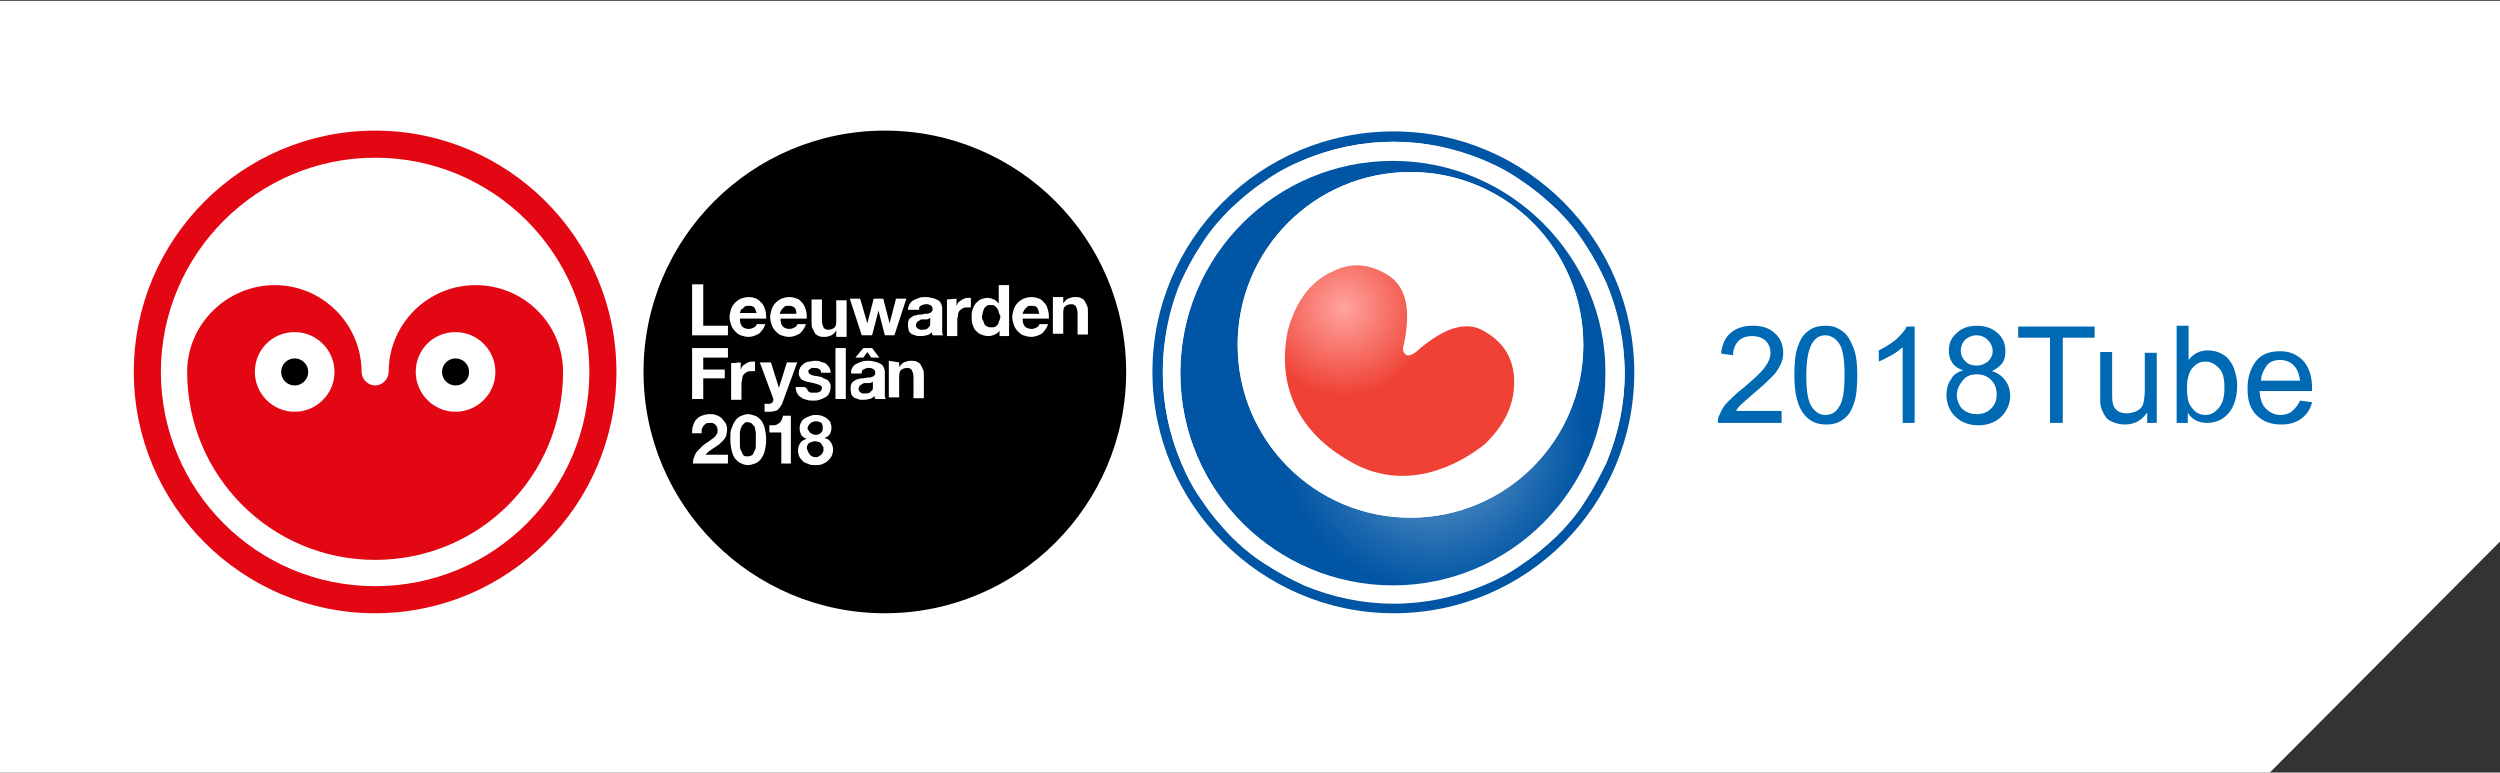
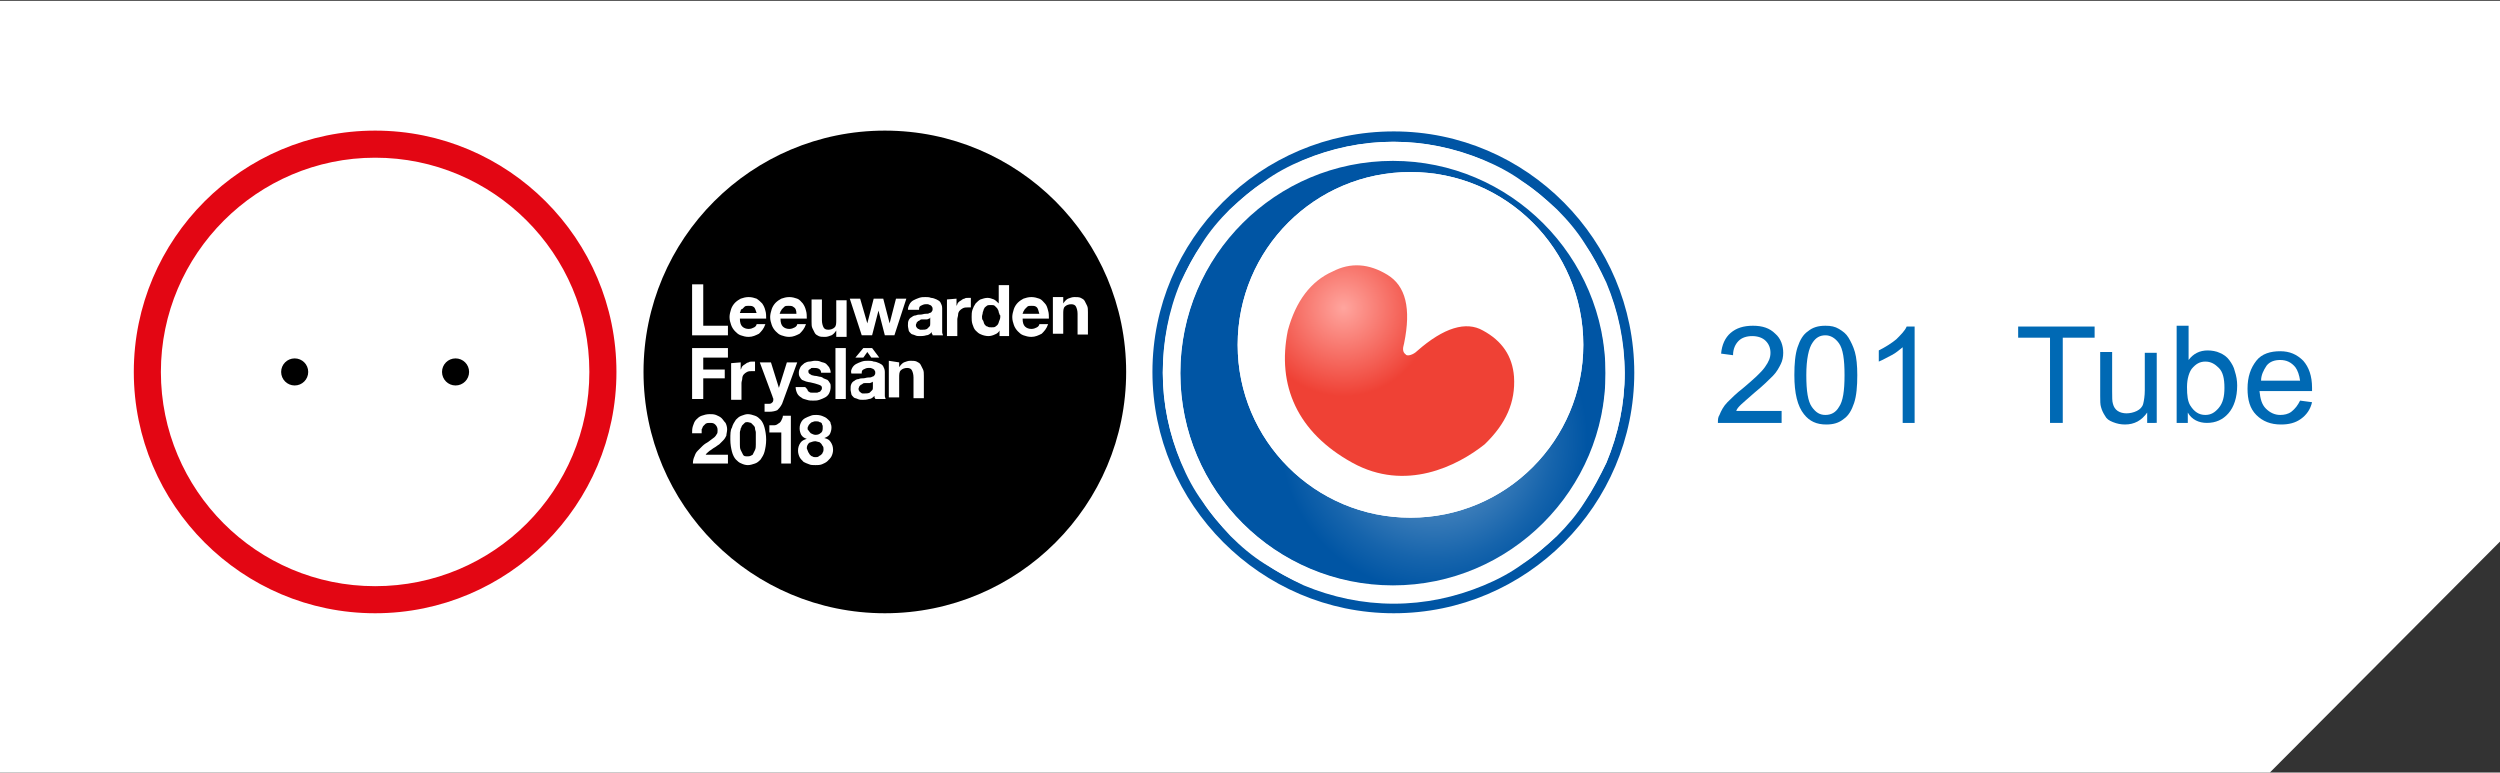
<svg xmlns="http://www.w3.org/2000/svg" version="1.1" id="Layer_1" x="0px" y="0px" viewBox="0 0 313.9 97" style="enable-background:new 0 0 313.9 97;" xml:space="preserve">
  <rect x="0" y="0" width="313.9" height="97" fill="#333333" stroke="none" />
  <style type="text/css">
	.st0{fill:#FFFFFF;}
	.st1{fill:#E30613;}
	.st2{fill:#0055A4;}
	.st3{fill:url(#SVGID_1_);}
	.st4{fill:url(#SVGID_2_);}
	.st5{enable-background:new    ;}
	.st6{fill:#0069B4;}
</style>
  <g>
    <polygon class="st0" points="0,0.1 0,97.1 284.9,97.1 313.9,68 313.9,0.1  " />
    <g>
      <g>
        <path class="st1" d="M47.1,16.4c-16.7,0-30.3,13.6-30.3,30.3S30.4,77,47.1,77s30.3-13.6,30.3-30.3S63.8,16.4,47.1,16.4z      M47.1,73.6c-14.9,0-26.9-12.1-26.9-26.9s12.1-26.9,26.9-26.9S74,31.8,74,46.7S62,73.6,47.1,73.6L47.1,73.6z" />
-         <path class="st1" d="M59.7,35.8c-6,0-10.9,4.9-10.9,10.9c0,0.9-0.8,1.7-1.7,1.7s-1.7-0.8-1.7-1.7c0-6-4.9-10.9-10.9-10.9     s-11,4.9-11,10.9c0,13,10.5,23.6,23.6,23.6s23.6-10.5,23.6-23.6C70.7,40.7,65.8,35.8,59.7,35.8L59.7,35.8z M37,41.7     c2.8,0,5,2.3,5,5c0,2.8-2.3,5-5,5c-2.8,0-5-2.3-5-5C32,43.9,34.2,41.7,37,41.7z M57.2,41.7c2.8,0,5,2.3,5,5c0,2.8-2.3,5-5,5     c-2.8,0-5-2.3-5-5C52.2,43.9,54.4,41.7,57.2,41.7z" />
        <circle cx="37" cy="46.7" r="1.7" />
        <circle cx="57.2" cy="46.7" r="1.7" />
      </g>
      <g>
        <circle cx="111.1" cy="46.7" r="30.3" />
        <path class="st0" d="M88.3,35.7v5.2h3.1v1.2h-4.5v-6.4H88.3z M93.2,41c0.2,0.2,0.5,0.3,0.8,0.3s0.5-0.1,0.7-0.2     c0.2-0.1,0.3-0.3,0.3-0.4h1.1c-0.2,0.6-0.5,0.9-0.8,1.2c-0.4,0.2-0.8,0.4-1.3,0.4c-0.4,0-0.7-0.1-1-0.2c-0.3-0.1-0.5-0.3-0.7-0.5     s-0.4-0.5-0.5-0.8s-0.2-0.6-0.2-1c0-0.3,0.1-0.7,0.2-1s0.3-0.6,0.5-0.8s0.5-0.4,0.7-0.5c0.3-0.1,0.6-0.2,1-0.2s0.7,0.1,1,0.2     c0.3,0.2,0.5,0.4,0.7,0.6c0.2,0.3,0.3,0.5,0.4,0.9c0.1,0.3,0.1,0.7,0.1,1h-3.3C92.9,40.5,93,40.8,93.2,41L93.2,41z M94.7,38.6     c-0.2-0.2-0.4-0.2-0.7-0.2c-0.2,0-0.4,0-0.5,0.1s-0.2,0.2-0.3,0.3c-0.1,0-0.2,0.1-0.2,0.2s-0.1,0.2-0.1,0.3H95     C94.9,39,94.8,38.7,94.7,38.6L94.7,38.6z M98.3,41c0.2,0.2,0.5,0.3,0.8,0.3s0.5-0.1,0.7-0.2c0.2-0.1,0.3-0.3,0.3-0.4h1.1     c-0.2,0.6-0.5,0.9-0.8,1.2c-0.4,0.2-0.8,0.4-1.3,0.4c-0.4,0-0.7-0.1-1-0.2c-0.3-0.1-0.5-0.3-0.7-0.5s-0.4-0.5-0.5-0.8     s-0.2-0.6-0.2-1c0-0.3,0.1-0.7,0.2-1s0.3-0.6,0.5-0.8s0.5-0.4,0.7-0.5c0.3-0.1,0.6-0.2,1-0.2s0.7,0.1,1,0.2s0.5,0.4,0.7,0.6     c0.2,0.3,0.3,0.5,0.4,0.9c0.1,0.3,0.1,0.7,0.1,1H98C98,40.5,98.1,40.8,98.3,41L98.3,41z M99.7,38.6c-0.2-0.2-0.4-0.2-0.7-0.2     c-0.2,0-0.4,0-0.5,0.1s-0.2,0.2-0.3,0.3c-0.1,0.1-0.1,0.2-0.2,0.3c0,0.1-0.1,0.2-0.1,0.3h2.1C100,39,99.9,38.7,99.7,38.6     L99.7,38.6z M105,42.1v-0.6l0,0c-0.2,0.3-0.4,0.5-0.6,0.6c-0.3,0.1-0.5,0.2-0.8,0.2s-0.6,0-0.8-0.1c-0.2-0.1-0.4-0.2-0.5-0.4     s-0.2-0.4-0.3-0.6c-0.1-0.2-0.1-0.5-0.1-0.8v-2.8h1.3v2.6c0,0.4,0.1,0.7,0.2,0.9s0.3,0.3,0.6,0.3c0.3,0,0.6-0.1,0.8-0.3     c0.2-0.2,0.2-0.5,0.2-1v-2.4h1.3v4.6H105V42.1z M111.1,42.1l-0.8-3.1l0,0l-0.8,3.1h-1.3l-1.5-4.6h1.3l0.9,3.1l0,0l0.8-3.1h1.2     l0.8,3.1l0,0l0.8-3.1h1.3l-1.5,4.6H111.1L111.1,42.1z M114.2,38.2c0.1-0.2,0.3-0.4,0.5-0.5s0.4-0.2,0.7-0.3     c0.3-0.1,0.5-0.1,0.8-0.1c0.2,0,0.5,0,0.7,0.1c0.2,0,0.5,0.1,0.7,0.2c0.2,0.1,0.4,0.2,0.5,0.4s0.2,0.4,0.2,0.7v2.4     c0,0.2,0,0.4,0,0.6c0,0.2,0.1,0.3,0.1,0.4h-1.3c0-0.1,0-0.1-0.1-0.2c0-0.1,0-0.2,0-0.2c-0.2,0.2-0.4,0.4-0.7,0.4     c-0.3,0.1-0.6,0.1-0.8,0.1c-0.2,0-0.4,0-0.6-0.1s-0.4-0.1-0.5-0.2c-0.1-0.1-0.3-0.3-0.3-0.4s-0.1-0.4-0.1-0.6     c0-0.3,0-0.5,0.1-0.7s0.2-0.3,0.4-0.4c0.1-0.1,0.3-0.2,0.5-0.2c0.2-0.1,0.4-0.1,0.6-0.1s0.4-0.1,0.6-0.1s0.4,0,0.5-0.1     c0.1,0,0.3-0.1,0.3-0.2c0.1-0.1,0.1-0.2,0.1-0.3s0-0.2-0.1-0.3c0-0.1-0.1-0.1-0.2-0.2c-0.1,0-0.2-0.1-0.3-0.1c-0.1,0-0.2,0-0.3,0     c-0.2,0-0.4,0.1-0.6,0.2s-0.2,0.3-0.2,0.5H114C114,38.6,114.1,38.4,114.2,38.2L114.2,38.2z M116.7,40c-0.1,0-0.2,0.1-0.3,0.1     c-0.1,0-0.2,0-0.3,0h-0.3c-0.1,0-0.2,0-0.3,0.1s-0.2,0.1-0.2,0.1s-0.1,0.1-0.2,0.2c0,0.1-0.1,0.2-0.1,0.3s0,0.2,0.1,0.3     c0,0.1,0.1,0.1,0.2,0.2c0.1,0,0.2,0.1,0.2,0.1c0.1,0,0.2,0,0.3,0c0.2,0,0.4,0,0.6-0.1c0.1-0.1,0.2-0.2,0.3-0.3     c0.1-0.1,0.1-0.2,0.1-0.4c0-0.1,0-0.2,0-0.3v-0.5C116.8,39.9,116.8,39.9,116.7,40z M120.1,37.5v0.9l0,0c0.1-0.1,0.1-0.3,0.2-0.4     s0.2-0.2,0.4-0.3c0.1-0.1,0.3-0.2,0.4-0.2c0.1-0.1,0.3-0.1,0.5-0.1c0.1,0,0.2,0,0.3,0v1.2c-0.1,0-0.1,0-0.2,0s-0.2,0-0.2,0     c-0.2,0-0.4,0-0.6,0.1s-0.3,0.2-0.4,0.3s-0.2,0.3-0.2,0.5s-0.1,0.4-0.1,0.6v2.1h-1.3v-4.6L120.1,37.5L120.1,37.5z M125.5,41.5     c-0.1,0.2-0.3,0.4-0.6,0.5c-0.2,0.1-0.5,0.2-0.8,0.2s-0.7-0.1-0.9-0.2c-0.3-0.1-0.5-0.3-0.7-0.5s-0.3-0.5-0.4-0.8     s-0.1-0.6-0.1-0.9c0-0.3,0-0.6,0.1-0.9c0.1-0.3,0.2-0.5,0.4-0.8c0.2-0.2,0.4-0.4,0.6-0.5c0.3-0.1,0.6-0.2,0.9-0.2     s0.5,0.1,0.8,0.2c0.2,0.1,0.4,0.3,0.6,0.5l0,0v-2.3h1.3v6.4h-1.2L125.5,41.5L125.5,41.5L125.5,41.5z M125.4,39.2     c0-0.2-0.1-0.3-0.2-0.5c-0.1-0.1-0.2-0.2-0.3-0.3c-0.1-0.1-0.3-0.1-0.5-0.1s-0.4,0-0.5,0.1s-0.3,0.2-0.3,0.3     c-0.1,0.1-0.1,0.3-0.2,0.5c0,0.2-0.1,0.4-0.1,0.5c0,0.2,0,0.4,0.1,0.5s0.1,0.3,0.2,0.5c0.1,0.1,0.2,0.3,0.4,0.3     c0.1,0.1,0.3,0.1,0.5,0.1s0.4,0,0.5-0.1s0.3-0.2,0.3-0.3c0.1-0.1,0.1-0.3,0.2-0.5s0.1-0.4,0.1-0.6     C125.5,39.6,125.5,39.4,125.4,39.2L125.4,39.2z M128.7,41c0.2,0.2,0.5,0.3,0.8,0.3s0.5-0.1,0.7-0.2c0.2-0.1,0.3-0.3,0.3-0.4h1.1     c-0.2,0.6-0.5,0.9-0.8,1.2c-0.4,0.2-0.8,0.4-1.3,0.4c-0.4,0-0.7-0.1-1-0.2c-0.3-0.1-0.5-0.3-0.7-0.5s-0.4-0.5-0.5-0.8     s-0.2-0.6-0.2-1c0-0.3,0.1-0.7,0.2-1s0.3-0.6,0.5-0.8s0.5-0.4,0.7-0.5c0.3-0.1,0.6-0.2,1-0.2s0.7,0.1,1,0.2s0.5,0.4,0.7,0.6     s0.3,0.5,0.4,0.9c0.1,0.3,0.1,0.7,0.1,1h-3.3C128.4,40.5,128.5,40.8,128.7,41L128.7,41z M130.2,38.6c-0.2-0.2-0.4-0.2-0.7-0.2     c-0.2,0-0.4,0-0.5,0.1s-0.2,0.2-0.3,0.3s-0.1,0.2-0.2,0.3c0,0.1-0.1,0.2-0.1,0.3h2.1C130.4,39,130.3,38.7,130.2,38.6L130.2,38.6z      M133.5,37.5v0.6l0,0c0.2-0.3,0.4-0.5,0.6-0.6c0.3-0.1,0.5-0.2,0.8-0.2s0.6,0,0.8,0.1s0.4,0.2,0.5,0.4s0.2,0.4,0.3,0.6     c0.1,0.2,0.1,0.5,0.1,0.8V42h-1.3v-2.6c0-0.4-0.1-0.7-0.2-0.9c-0.1-0.2-0.3-0.3-0.6-0.3s-0.6,0.1-0.8,0.3s-0.2,0.5-0.2,1v2.4     h-1.3v-4.6h1.3L133.5,37.5L133.5,37.5z M91.4,43.7v1.2h-3.1v1.5H91v1.1h-2.7v2.6h-1.4v-6.4L91.4,43.7L91.4,43.7z M93,45.5v0.9     l0,0c0.1-0.1,0.1-0.3,0.2-0.4c0.1-0.1,0.2-0.2,0.4-0.3c0.1-0.1,0.3-0.2,0.4-0.2c0.1-0.1,0.3-0.1,0.5-0.1c0.1,0,0.2,0,0.3,0v1.2     c-0.1,0-0.1,0-0.2,0s-0.2,0-0.2,0c-0.2,0-0.4,0-0.6,0.1s-0.3,0.2-0.4,0.3s-0.2,0.3-0.2,0.5s-0.1,0.4-0.1,0.6v2.1h-1.3v-4.6     L93,45.5L93,45.5z M101.4,49c0.1,0.1,0.1,0.2,0.2,0.2c0.1,0.1,0.2,0.1,0.3,0.1c0.1,0,0.2,0,0.4,0c0.1,0,0.2,0,0.3,0     c0.1,0,0.2-0.1,0.3-0.1c0.1,0,0.1-0.1,0.2-0.2c0.1-0.1,0.1-0.2,0.1-0.3c0-0.2-0.1-0.3-0.4-0.4c-0.3-0.1-0.6-0.2-1.1-0.3     c-0.2,0-0.4-0.1-0.5-0.1c-0.2-0.1-0.3-0.1-0.5-0.2c-0.1-0.1-0.2-0.2-0.3-0.4s-0.1-0.3-0.1-0.5c0-0.3,0.1-0.5,0.2-0.7     s0.3-0.3,0.5-0.5c0.2-0.1,0.4-0.2,0.6-0.2s0.5-0.1,0.7-0.1s0.5,0,0.7,0.1s0.4,0.1,0.6,0.2c0.2,0.1,0.3,0.3,0.5,0.5     c0.1,0.2,0.2,0.4,0.2,0.7h-1.2c0-0.2-0.1-0.4-0.3-0.5c-0.2-0.1-0.4-0.1-0.6-0.1c-0.1,0-0.1,0-0.2,0s-0.2,0-0.2,0.1     c-0.1,0-0.1,0.1-0.2,0.1c-0.1,0.1-0.1,0.1-0.1,0.2c0,0.1,0,0.2,0.1,0.3s0.2,0.1,0.3,0.2c0.1,0,0.3,0.1,0.5,0.1s0.4,0.1,0.5,0.1     c0.2,0,0.4,0.1,0.5,0.2c0.2,0.1,0.3,0.1,0.5,0.2c0.1,0.1,0.2,0.2,0.3,0.4c0.1,0.1,0.1,0.3,0.1,0.5c0,0.3-0.1,0.6-0.2,0.8     s-0.3,0.4-0.5,0.5s-0.4,0.2-0.7,0.3c-0.3,0.1-0.5,0.1-0.8,0.1s-0.5,0-0.8-0.1s-0.5-0.1-0.7-0.3c-0.2-0.1-0.4-0.3-0.5-0.5     s-0.2-0.5-0.2-0.8h1.2C101.3,48.8,101.4,48.9,101.4,49L101.4,49z M106.2,43.7v6.4h-1.3v-6.4H106.2z M107,46.2     c0.1-0.2,0.3-0.4,0.5-0.5s0.4-0.2,0.7-0.3c0.3-0.1,0.5-0.1,0.8-0.1c0.2,0,0.5,0,0.7,0.1c0.2,0,0.5,0.1,0.7,0.2s0.4,0.2,0.5,0.4     s0.2,0.4,0.2,0.7v2.4c0,0.2,0,0.4,0,0.6c0,0.2,0.1,0.3,0.1,0.4h-1.3c0-0.1,0-0.1-0.1-0.2c0-0.1,0-0.2,0-0.2     c-0.2,0.2-0.4,0.4-0.7,0.4c-0.3,0.1-0.6,0.1-0.8,0.1c-0.2,0-0.4,0-0.6-0.1s-0.4-0.1-0.5-0.2c-0.1-0.1-0.3-0.3-0.3-0.4     s-0.1-0.4-0.1-0.6c0-0.3,0-0.5,0.1-0.7s0.2-0.3,0.4-0.4c0.1-0.1,0.3-0.2,0.5-0.2c0.2-0.1,0.4-0.1,0.6-0.1s0.4-0.1,0.6-0.1     s0.4,0,0.5-0.1c0.1,0,0.3-0.1,0.3-0.2c0.1-0.1,0.1-0.2,0.1-0.3s0-0.2-0.1-0.3c0-0.1-0.1-0.1-0.2-0.2c-0.1,0-0.2-0.1-0.3-0.1     c-0.1,0-0.2,0-0.3,0c-0.2,0-0.4,0.1-0.6,0.2s-0.2,0.3-0.2,0.5h-1.3C106.8,46.6,106.9,46.4,107,46.2L107,46.2z M109.5,43.7     l0.9,1.2h-1l-0.5-0.7l-0.5,0.7h-1l1-1.2H109.5L109.5,43.7z M109.5,48c-0.1,0-0.2,0.1-0.3,0.1c-0.1,0-0.2,0-0.3,0h-0.3     c-0.1,0-0.2,0-0.3,0.1s-0.2,0.1-0.2,0.1s-0.1,0.1-0.2,0.2c0,0.1-0.1,0.2-0.1,0.3s0,0.2,0.1,0.3c0,0.1,0.1,0.1,0.2,0.2     s0.2,0.1,0.2,0.1c0.1,0,0.2,0,0.3,0c0.2,0,0.4,0,0.6-0.1c0.1-0.1,0.2-0.2,0.3-0.3c0.1-0.1,0.1-0.2,0.1-0.4c0-0.1,0-0.2,0-0.3     v-0.5C109.7,47.9,109.6,47.9,109.5,48z M112.9,45.5v0.6l0,0c0.2-0.3,0.4-0.5,0.6-0.6c0.3-0.1,0.5-0.2,0.8-0.2s0.6,0,0.8,0.1     c0.2,0.1,0.4,0.2,0.5,0.4s0.2,0.4,0.3,0.6c0.1,0.2,0.1,0.5,0.1,0.8V50h-1.3v-2.6c0-0.4-0.1-0.7-0.2-0.9s-0.3-0.3-0.6-0.3     c-0.3,0-0.6,0.1-0.8,0.3c-0.2,0.2-0.2,0.5-0.2,1v2.4h-1.3v-4.6L112.9,45.5L112.9,45.5z M87,53.5c0.1-0.3,0.2-0.6,0.4-0.8     c0.2-0.2,0.4-0.4,0.7-0.5c0.3-0.1,0.6-0.2,1-0.2c0.3,0,0.5,0,0.8,0.1c0.2,0.1,0.5,0.2,0.7,0.4s0.3,0.4,0.5,0.6     c0.1,0.2,0.2,0.5,0.2,0.8s-0.1,0.6-0.1,0.8c-0.1,0.2-0.2,0.4-0.4,0.6c-0.2,0.2-0.3,0.3-0.5,0.5c-0.2,0.1-0.4,0.3-0.6,0.4     s-0.4,0.3-0.6,0.4c-0.2,0.2-0.4,0.3-0.5,0.5h2.8v1.1H87c0-0.4,0.1-0.7,0.2-0.9c0.1-0.3,0.2-0.5,0.4-0.7c0.2-0.2,0.4-0.4,0.6-0.6     c0.2-0.2,0.5-0.4,0.7-0.5c0.1-0.1,0.3-0.2,0.4-0.3s0.3-0.2,0.4-0.3s0.2-0.2,0.3-0.4c0.1-0.1,0.1-0.3,0.1-0.5     c0-0.3-0.1-0.5-0.3-0.7c-0.2-0.2-0.4-0.2-0.7-0.2c-0.2,0-0.3,0-0.5,0.1c-0.1,0.1-0.2,0.2-0.3,0.3c-0.1,0.1-0.1,0.3-0.2,0.4     c0,0.2,0,0.3,0,0.5h-1.2C86.9,54.1,86.9,53.8,87,53.5L87,53.5z M91.9,53.7c0.1-0.4,0.3-0.7,0.5-1c0.2-0.2,0.4-0.4,0.7-0.5     c0.3-0.1,0.5-0.2,0.8-0.2s0.6,0.1,0.9,0.2c0.3,0.1,0.5,0.3,0.7,0.5s0.4,0.6,0.5,1s0.2,0.9,0.2,1.5s-0.1,1.1-0.2,1.5     s-0.3,0.7-0.5,1c-0.2,0.2-0.4,0.4-0.7,0.5c-0.3,0.1-0.6,0.2-0.9,0.2s-0.6-0.1-0.8-0.2c-0.3-0.1-0.5-0.3-0.7-0.5s-0.4-0.6-0.5-1     s-0.2-0.9-0.2-1.5C91.7,54.5,91.7,54,91.9,53.7z M92.9,55.8c0,0.2,0,0.5,0.1,0.7s0.2,0.4,0.3,0.6c0.1,0.2,0.3,0.2,0.6,0.2     c0.3,0,0.4-0.1,0.6-0.2c0.1-0.2,0.2-0.4,0.3-0.6c0.1-0.2,0.1-0.5,0.1-0.7s0-0.5,0-0.6s0-0.2,0-0.4c0-0.1,0-0.3,0-0.5     s-0.1-0.3-0.1-0.5s-0.1-0.3-0.2-0.4c-0.1-0.1-0.2-0.2-0.3-0.3c-0.1,0-0.3-0.1-0.4-0.1c-0.2,0-0.3,0-0.4,0.1s-0.2,0.2-0.3,0.3     c-0.1,0.1-0.1,0.3-0.2,0.4c0,0.2-0.1,0.3-0.1,0.5s0,0.3,0,0.5c0,0.1,0,0.3,0,0.4C92.9,55.3,92.9,55.5,92.9,55.8z M98.1,58.2v-3.9     h-1.5v-0.9c0.2,0,0.4,0,0.6,0s0.4-0.1,0.5-0.2c0.2-0.1,0.3-0.2,0.4-0.4s0.2-0.4,0.2-0.6h1v6L98.1,58.2L98.1,58.2z M100.6,53     c0.1-0.2,0.3-0.4,0.5-0.5s0.4-0.2,0.7-0.3c0.2-0.1,0.5-0.1,0.7-0.1c0.4,0,0.7,0.1,0.9,0.2c0.3,0.1,0.5,0.3,0.6,0.4     c0.2,0.2,0.3,0.3,0.3,0.5c0.1,0.2,0.1,0.4,0.1,0.5c0,0.3-0.1,0.6-0.2,0.8s-0.4,0.4-0.7,0.5l0,0c0.4,0.1,0.6,0.2,0.8,0.5     c0.2,0.3,0.3,0.6,0.3,1c0,0.3-0.1,0.6-0.2,0.8s-0.3,0.4-0.5,0.6c-0.2,0.2-0.5,0.3-0.7,0.4c-0.3,0.1-0.5,0.1-0.8,0.1     s-0.6,0-0.8-0.1c-0.3-0.1-0.5-0.2-0.7-0.3c-0.2-0.2-0.4-0.4-0.5-0.6c-0.1-0.2-0.2-0.5-0.2-0.8c0-0.4,0.1-0.7,0.3-1     c0.2-0.3,0.5-0.4,0.8-0.5l0,0c-0.3-0.1-0.5-0.2-0.7-0.5c-0.1-0.2-0.2-0.5-0.2-0.8C100.4,53.4,100.5,53.2,100.6,53L100.6,53z      M101.5,56.8c0.1,0.1,0.1,0.2,0.2,0.3s0.2,0.2,0.3,0.2c0.1,0.1,0.3,0.1,0.4,0.1s0.3,0,0.4-0.1s0.2-0.1,0.3-0.2     c0.1-0.1,0.2-0.2,0.2-0.3c0.1-0.1,0.1-0.3,0.1-0.4c0-0.1,0-0.3-0.1-0.4c-0.1-0.1-0.1-0.2-0.2-0.3s-0.2-0.2-0.3-0.2     c-0.1,0-0.3-0.1-0.4-0.1c-0.3,0-0.5,0.1-0.8,0.2c-0.2,0.2-0.3,0.4-0.3,0.7C101.4,56.5,101.4,56.6,101.5,56.8L101.5,56.8z      M101.8,54.4c0.2,0.1,0.4,0.2,0.6,0.2c0.3,0,0.5-0.1,0.6-0.2c0.2-0.1,0.3-0.3,0.3-0.6c0-0.1,0-0.2,0-0.3s-0.1-0.2-0.1-0.3     S103,53,102.9,53c-0.1-0.1-0.3-0.1-0.5-0.1c-0.1,0-0.2,0-0.4,0.1c-0.1,0-0.2,0.1-0.3,0.2c-0.1,0.1-0.2,0.2-0.2,0.3     c-0.1,0.1-0.1,0.2-0.1,0.4C101.5,54,101.6,54.2,101.8,54.4L101.8,54.4z M98.8,45.5l-1,3.2l0,0l-1-3.2h-1.4l1.6,4.3     c0,0.1,0.1,0.2,0.1,0.3s0,0.3-0.1,0.4c-0.1,0.1-0.2,0.2-0.4,0.2c-0.1,0-0.2,0-0.4,0c-0.1,0-0.1,0-0.2,0v1c0.1,0,0.1,0,0.2,0     s0.3,0,0.4,0c0.4,0,0.8-0.1,1-0.2c0.2-0.2,0.4-0.4,0.6-0.8l1.9-5.2H98.8L98.8,45.5z" />
      </g>
      <g>
        <path class="st2" d="M175,16.5c-16.8,0-30.3,13.6-30.3,30.2S158.3,77,175,77s30.2-13.6,30.2-30.2S191.7,16.5,175,16.5z M199,62.9     c-1,1.5-2.2,2.9-3.5,4.3c-1.3,1.3-2.7,2.5-4.3,3.5s-3.2,1.9-4.9,2.7c-3.6,1.5-7.4,2.3-11.3,2.3c-3.9,0-7.7-0.8-11.3-2.3     c-1.7-0.7-3.4-1.6-4.9-2.7c-1.5-1-2.9-2.2-4.3-3.5c-1.3-1.3-2.5-2.7-3.5-4.3c-1-1.5-1.9-3.2-2.7-4.9c-1.5-3.5-2.3-7.3-2.3-11.2     s0.8-7.7,2.3-11.3c0.7-1.7,1.6-3.4,2.7-4.9c1-1.5,2.2-2.9,3.5-4.3c1.3-1.3,2.7-2.5,4.3-3.5c1.5-1,3.2-1.9,4.9-2.7     c3.6-1.5,7.4-2.3,11.3-2.3c3.9,0,7.7,0.8,11.3,2.3c1.7,0.7,3.4,1.6,4.9,2.7c1.5,1,2.9,2.2,4.3,3.5c1.3,1.3,2.5,2.7,3.5,4.3     c1,1.5,1.9,3.2,2.7,4.9c1.5,3.6,2.3,7.4,2.3,11.3s-0.8,7.7-2.3,11.3C200.9,59.7,200,61.4,199,62.9z" />
        <radialGradient id="SVGID_1_" cx="180.044" cy="585.526" r="19.264" gradientTransform="matrix(1 0 0 1 0 -530.489)" gradientUnits="userSpaceOnUse">
          <stop offset="0" style="stop-color:#7FAAD1" />
          <stop offset="0.351" style="stop-color:#4E89C0" />
          <stop offset="0.788" style="stop-color:#1664AC" />
          <stop offset="1" style="stop-color:#0055A4" />
        </radialGradient>
        <path class="st3" d="M175,20c-14.8,0-26.8,12-26.8,26.8s12,26.7,26.7,26.7s26.7-12,26.7-26.7C201.8,32.1,189.7,20,175,20z      M177.1,65c-12,0-21.7-9.7-21.7-21.7s9.7-21.7,21.7-21.7s21.7,9.7,21.7,21.7S189.1,65,177.1,65z" />
        <path class="st0" d="M201.6,35.5c-0.7-1.7-1.6-3.4-2.7-4.9c-1-1.5-2.2-2.9-3.5-4.3c-1.3-1.3-2.7-2.5-4.3-3.5     c-1.5-1-3.2-1.9-4.9-2.7c-3.6-1.5-7.4-2.3-11.3-2.3c-3.9,0-7.7,0.8-11.3,2.3c-1.7,0.7-3.4,1.6-4.9,2.7c-1.5,1-2.9,2.2-4.3,3.5     c-1.3,1.3-2.5,2.7-3.5,4.3c-1,1.5-1.9,3.2-2.7,4.9c-1.5,3.6-2.2,7.4-2.2,11.3s0.8,7.7,2.3,11.3c0.7,1.7,1.6,3.4,2.7,4.9     c1,1.5,2.2,2.9,3.5,4.3c1.3,1.3,2.7,2.5,4.3,3.5s3.2,1.9,4.9,2.7c3.6,1.5,7.4,2.3,11.3,2.3c3.9,0,7.7-0.8,11.3-2.3     c1.7-0.7,3.4-1.6,4.9-2.7c1.5-1,2.9-2.2,4.3-3.5c1.3-1.3,2.5-2.7,3.5-4.3c1-1.5,1.9-3.2,2.7-4.9c1.5-3.6,2.3-7.4,2.3-11.3     C203.9,42.9,203.2,39.1,201.6,35.5z M175,73.6c-14.8,0-26.8-12-26.8-26.7c0-14.8,12-26.7,26.7-26.7s26.7,12,26.7,26.7     C201.8,61.5,189.7,73.6,175,73.6z" />
        <path class="st0" d="M177.1,21.6c-12,0-21.7,9.7-21.7,21.7S165.1,65,177.1,65s21.7-9.7,21.7-21.7S189.1,21.6,177.1,21.6z      M186.5,55.8c-3.5,2.7-10,6.1-16.6,2.3c-6.9-3.8-9.4-9.7-8.1-16.6c1-3.7,2.7-6.2,5.6-7.4c2.3-1.2,4.6-1,6.9,0.4     c2.3,1.4,3,4.2,2.1,8.6c-0.3,0.7-0.3,1.2,0.2,1.4c0.3,0.3,1,0,1.4-0.4c3.5-3,6.2-3.7,8.3-2.6c2.3,1.4,3.7,3.3,3.9,5.8     C190.4,50.4,189.2,53.2,186.5,55.8z" />
        <path class="st0" d="M186.2,41.5c-2.1-1.2-4.9-0.4-8.3,2.6c-0.4,0.4-1.2,0.7-1.4,0.4c-0.4-0.3-0.4-0.7-0.2-1.4     c0.9-4.4,0.2-7.2-2.1-8.6c-2.3-1.4-4.6-1.6-6.9-0.4c-2.7,1.2-4.6,3.7-5.6,7.4c-1.4,6.9,1.2,12.8,8.1,16.6     c6.7,3.7,13.2,0.4,16.6-2.3c2.7-2.6,3.9-5.3,3.7-8.5C189.9,44.7,188.6,42.8,186.2,41.5z" />
        <radialGradient id="SVGID_2_" cx="168.705" cy="569.165" r="11.087" gradientTransform="matrix(1 0 0 1 0 -530.489)" gradientUnits="userSpaceOnUse">
          <stop offset="0" style="stop-color:#FFA59E" />
          <stop offset="1" style="stop-color:#EF4135" />
        </radialGradient>
        <path class="st4" d="M186.2,41.5c-2.1-1.2-4.9-0.4-8.3,2.6c-0.4,0.4-1.2,0.7-1.4,0.4c-0.4-0.3-0.4-0.7-0.2-1.4     c0.9-4.4,0.2-7.2-2.1-8.6c-2.3-1.4-4.6-1.6-6.9-0.4c-2.7,1.2-4.6,3.7-5.6,7.4c-1.4,6.9,1.2,12.8,8.1,16.6     c6.7,3.7,13.2,0.4,16.6-2.3c2.7-2.6,3.9-5.3,3.7-8.5C189.9,44.7,188.6,42.8,186.2,41.5z" />
      </g>
    </g>
    <g class="st5">
      <path class="st6" d="M223.7,51.7v1.4h-8c0-0.4,0-0.7,0.2-1c0.2-0.5,0.5-1.1,1-1.6s1.1-1.1,2-1.8c1.3-1.1,2.2-1.9,2.7-2.6    s0.7-1.2,0.7-1.8c0-0.6-0.2-1.1-0.6-1.5c-0.4-0.4-1-0.6-1.7-0.6c-0.7,0-1.3,0.2-1.7,0.6s-0.7,1-0.7,1.8l-1.5-0.2    c0.1-1.1,0.5-2,1.2-2.6c0.7-0.6,1.6-0.9,2.8-0.9c1.2,0,2.1,0.3,2.8,1c0.7,0.6,1,1.5,1,2.4c0,0.5-0.1,1-0.3,1.4s-0.5,1-1,1.5    c-0.5,0.5-1.2,1.2-2.3,2.1c-0.9,0.8-1.5,1.3-1.7,1.5c-0.3,0.3-0.5,0.5-0.6,0.8H223.7z" />
      <path class="st6" d="M225.3,47.1c0-1.4,0.1-2.6,0.4-3.5s0.7-1.6,1.3-2c0.6-0.5,1.3-0.7,2.2-0.7c0.7,0,1.2,0.1,1.7,0.4    c0.5,0.3,0.9,0.6,1.2,1.1c0.3,0.5,0.6,1.1,0.8,1.8s0.3,1.7,0.3,2.9c0,1.4-0.1,2.6-0.4,3.5c-0.3,0.9-0.7,1.6-1.3,2    c-0.6,0.5-1.3,0.7-2.2,0.7c-1.2,0-2.1-0.4-2.8-1.3C225.7,51,225.3,49.4,225.3,47.1z M226.8,47.1c0,2,0.2,3.3,0.7,4s1,1,1.7,1    c0.7,0,1.3-0.3,1.7-1c0.5-0.7,0.7-2,0.7-4c0-2-0.2-3.3-0.7-4c-0.5-0.7-1.1-1-1.7-1c-0.7,0-1.2,0.3-1.6,0.9    C227.1,43.7,226.8,45.1,226.8,47.1z" />
      <path class="st6" d="M240.4,53.1h-1.5v-9.5c-0.4,0.3-0.8,0.7-1.4,1c-0.6,0.3-1.1,0.6-1.6,0.8v-1.4c0.8-0.4,1.6-0.9,2.2-1.4    c0.6-0.6,1.1-1.1,1.3-1.6h1V53.1z" />
-       <path class="st6" d="M246.5,46.5c-0.6-0.2-1.1-0.5-1.4-1s-0.4-0.9-0.4-1.5c0-0.9,0.3-1.6,1-2.2c0.6-0.6,1.5-0.9,2.5-0.9    c1.1,0,1.9,0.3,2.6,0.9s1,1.4,1,2.3c0,0.6-0.1,1.1-0.4,1.5c-0.3,0.4-0.7,0.7-1.3,1c0.7,0.2,1.3,0.6,1.7,1.2    c0.4,0.5,0.6,1.2,0.6,1.9c0,1-0.4,1.9-1.1,2.6c-0.7,0.7-1.7,1.1-2.9,1.1c-1.2,0-2.2-0.4-2.9-1.1c-0.7-0.7-1.1-1.6-1.1-2.7    c0-0.8,0.2-1.5,0.6-2C245.2,47.1,245.8,46.7,246.5,46.5z M245.7,49.6c0,0.4,0.1,0.8,0.3,1.2s0.5,0.7,0.9,0.9s0.8,0.3,1.3,0.3    c0.7,0,1.3-0.2,1.8-0.7s0.7-1,0.7-1.8c0-0.7-0.2-1.3-0.7-1.8s-1.1-0.7-1.8-0.7c-0.7,0-1.3,0.2-1.7,0.7    C246,48.3,245.7,48.9,245.7,49.6z M246.2,44c0,0.6,0.2,1,0.6,1.4c0.4,0.4,0.9,0.5,1.4,0.5c0.6,0,1-0.2,1.4-0.5    c0.4-0.4,0.6-0.8,0.6-1.3c0-0.5-0.2-1-0.6-1.4c-0.4-0.4-0.9-0.6-1.4-0.6c-0.6,0-1,0.2-1.4,0.5C246.4,43,246.2,43.5,246.2,44z" />
      <path class="st6" d="M257.4,53.1V42.4h-4v-1.4h9.6v1.4h-4v10.7H257.4z" />
      <path class="st6" d="M269.6,53.1v-1.3c-0.7,1-1.6,1.5-2.8,1.5c-0.5,0-1-0.1-1.5-0.3s-0.8-0.4-1-0.8c-0.2-0.3-0.4-0.7-0.5-1.1    c-0.1-0.3-0.1-0.8-0.1-1.4v-5.5h1.5v4.9c0,0.8,0,1.3,0.1,1.6c0.1,0.4,0.3,0.7,0.6,0.9c0.3,0.2,0.7,0.3,1.1,0.3s0.9-0.1,1.3-0.3    c0.4-0.2,0.7-0.5,0.8-0.9s0.2-1,0.2-1.7v-4.7h1.5v8.8H269.6z" />
      <path class="st6" d="M274.7,53.1h-1.4V40.9h1.5v4.3c0.6-0.8,1.4-1.2,2.4-1.2c0.5,0,1.1,0.1,1.5,0.3c0.5,0.2,0.9,0.5,1.2,0.9    c0.3,0.4,0.6,0.9,0.7,1.4c0.2,0.6,0.3,1.2,0.3,1.8c0,1.5-0.4,2.7-1.1,3.5c-0.7,0.8-1.6,1.2-2.7,1.2c-1,0-1.9-0.4-2.4-1.3V53.1z     M274.6,48.6c0,1.1,0.1,1.8,0.4,2.3c0.5,0.8,1.1,1.2,1.9,1.2c0.7,0,1.2-0.3,1.7-0.9c0.5-0.6,0.7-1.4,0.7-2.5c0-1.2-0.2-2-0.7-2.5    c-0.5-0.5-1-0.8-1.7-0.8c-0.7,0-1.2,0.3-1.7,0.9C274.9,46.7,274.6,47.5,274.6,48.6z" />
      <path class="st6" d="M288.8,50.3l1.5,0.2c-0.2,0.9-0.7,1.6-1.4,2.1c-0.7,0.5-1.5,0.7-2.5,0.7c-1.3,0-2.3-0.4-3.1-1.2    c-0.8-0.8-1.1-1.9-1.1-3.3c0-1.5,0.4-2.6,1.1-3.5s1.8-1.2,3-1.2c1.2,0,2.1,0.4,2.9,1.2c0.7,0.8,1.1,1.9,1.1,3.4c0,0.1,0,0.2,0,0.4    h-6.6c0.1,1,0.3,1.7,0.8,2.2c0.5,0.5,1.1,0.8,1.8,0.8c0.5,0,1-0.1,1.4-0.4C288.2,51.3,288.5,50.9,288.8,50.3z M283.9,47.8h4.9    c-0.1-0.7-0.3-1.3-0.6-1.7c-0.5-0.6-1.1-0.9-1.9-0.9c-0.7,0-1.3,0.2-1.7,0.7C284.2,46.5,283.9,47.1,283.9,47.8z" />
    </g>
  </g>
</svg>